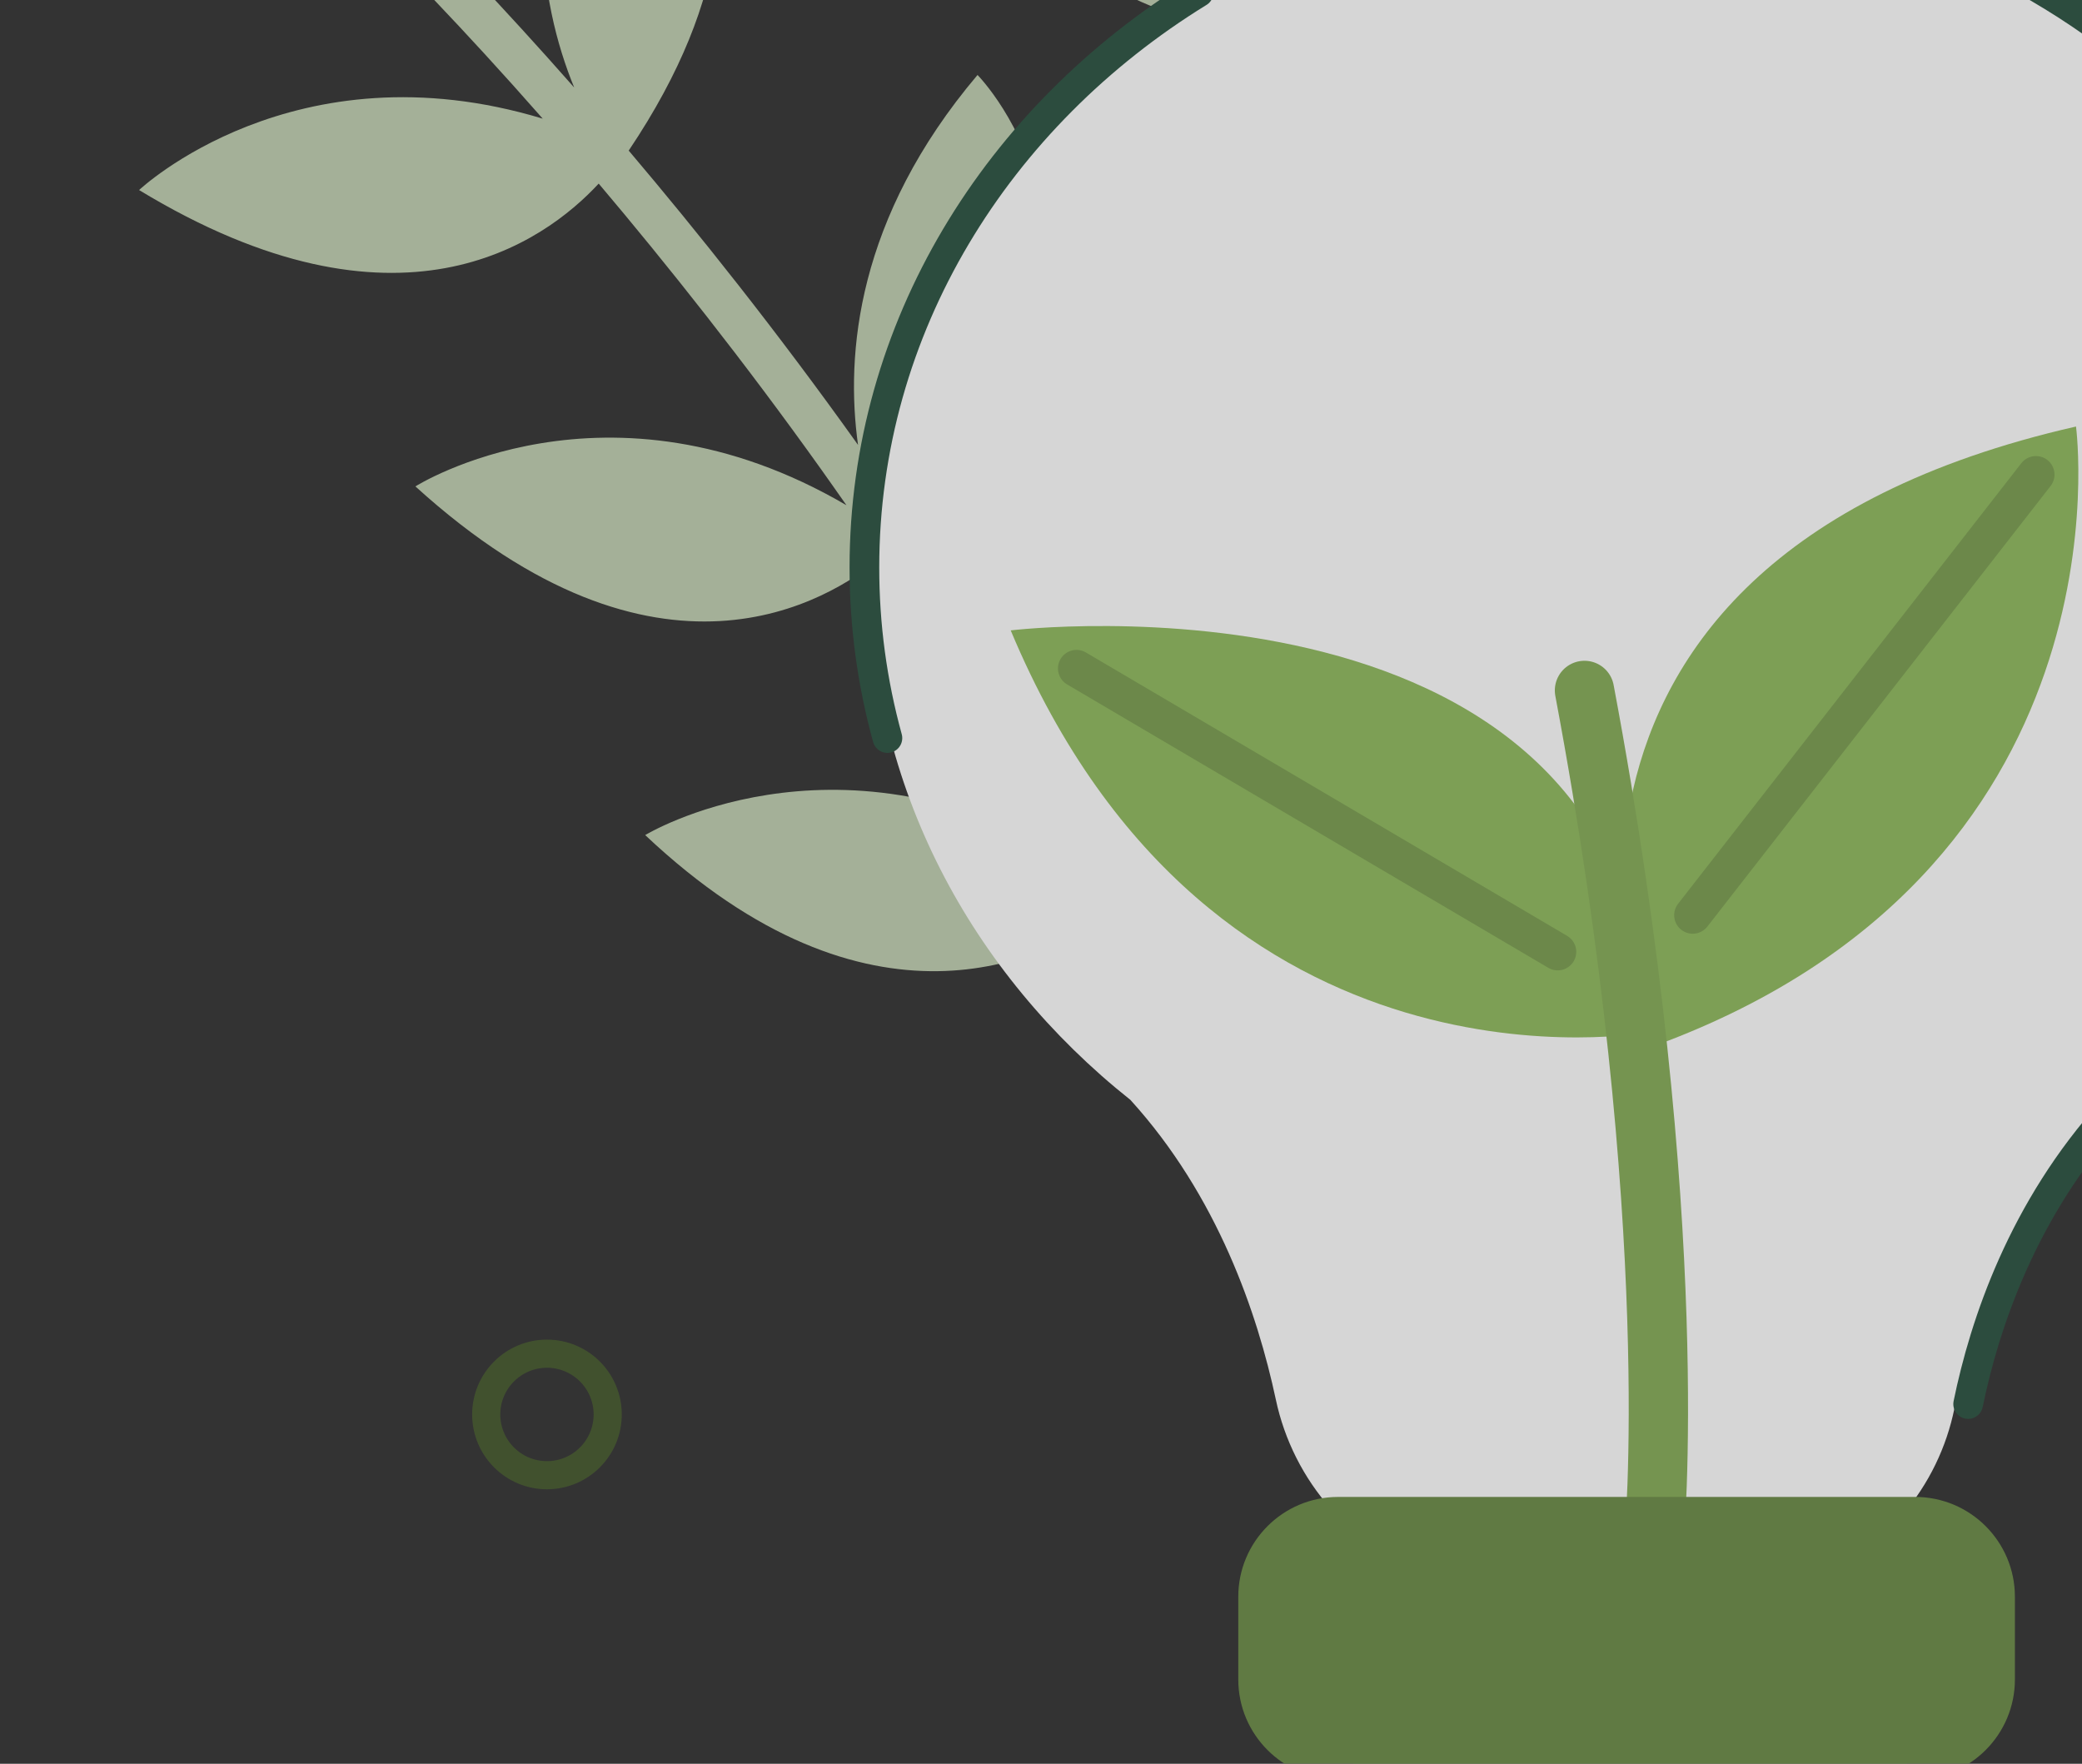
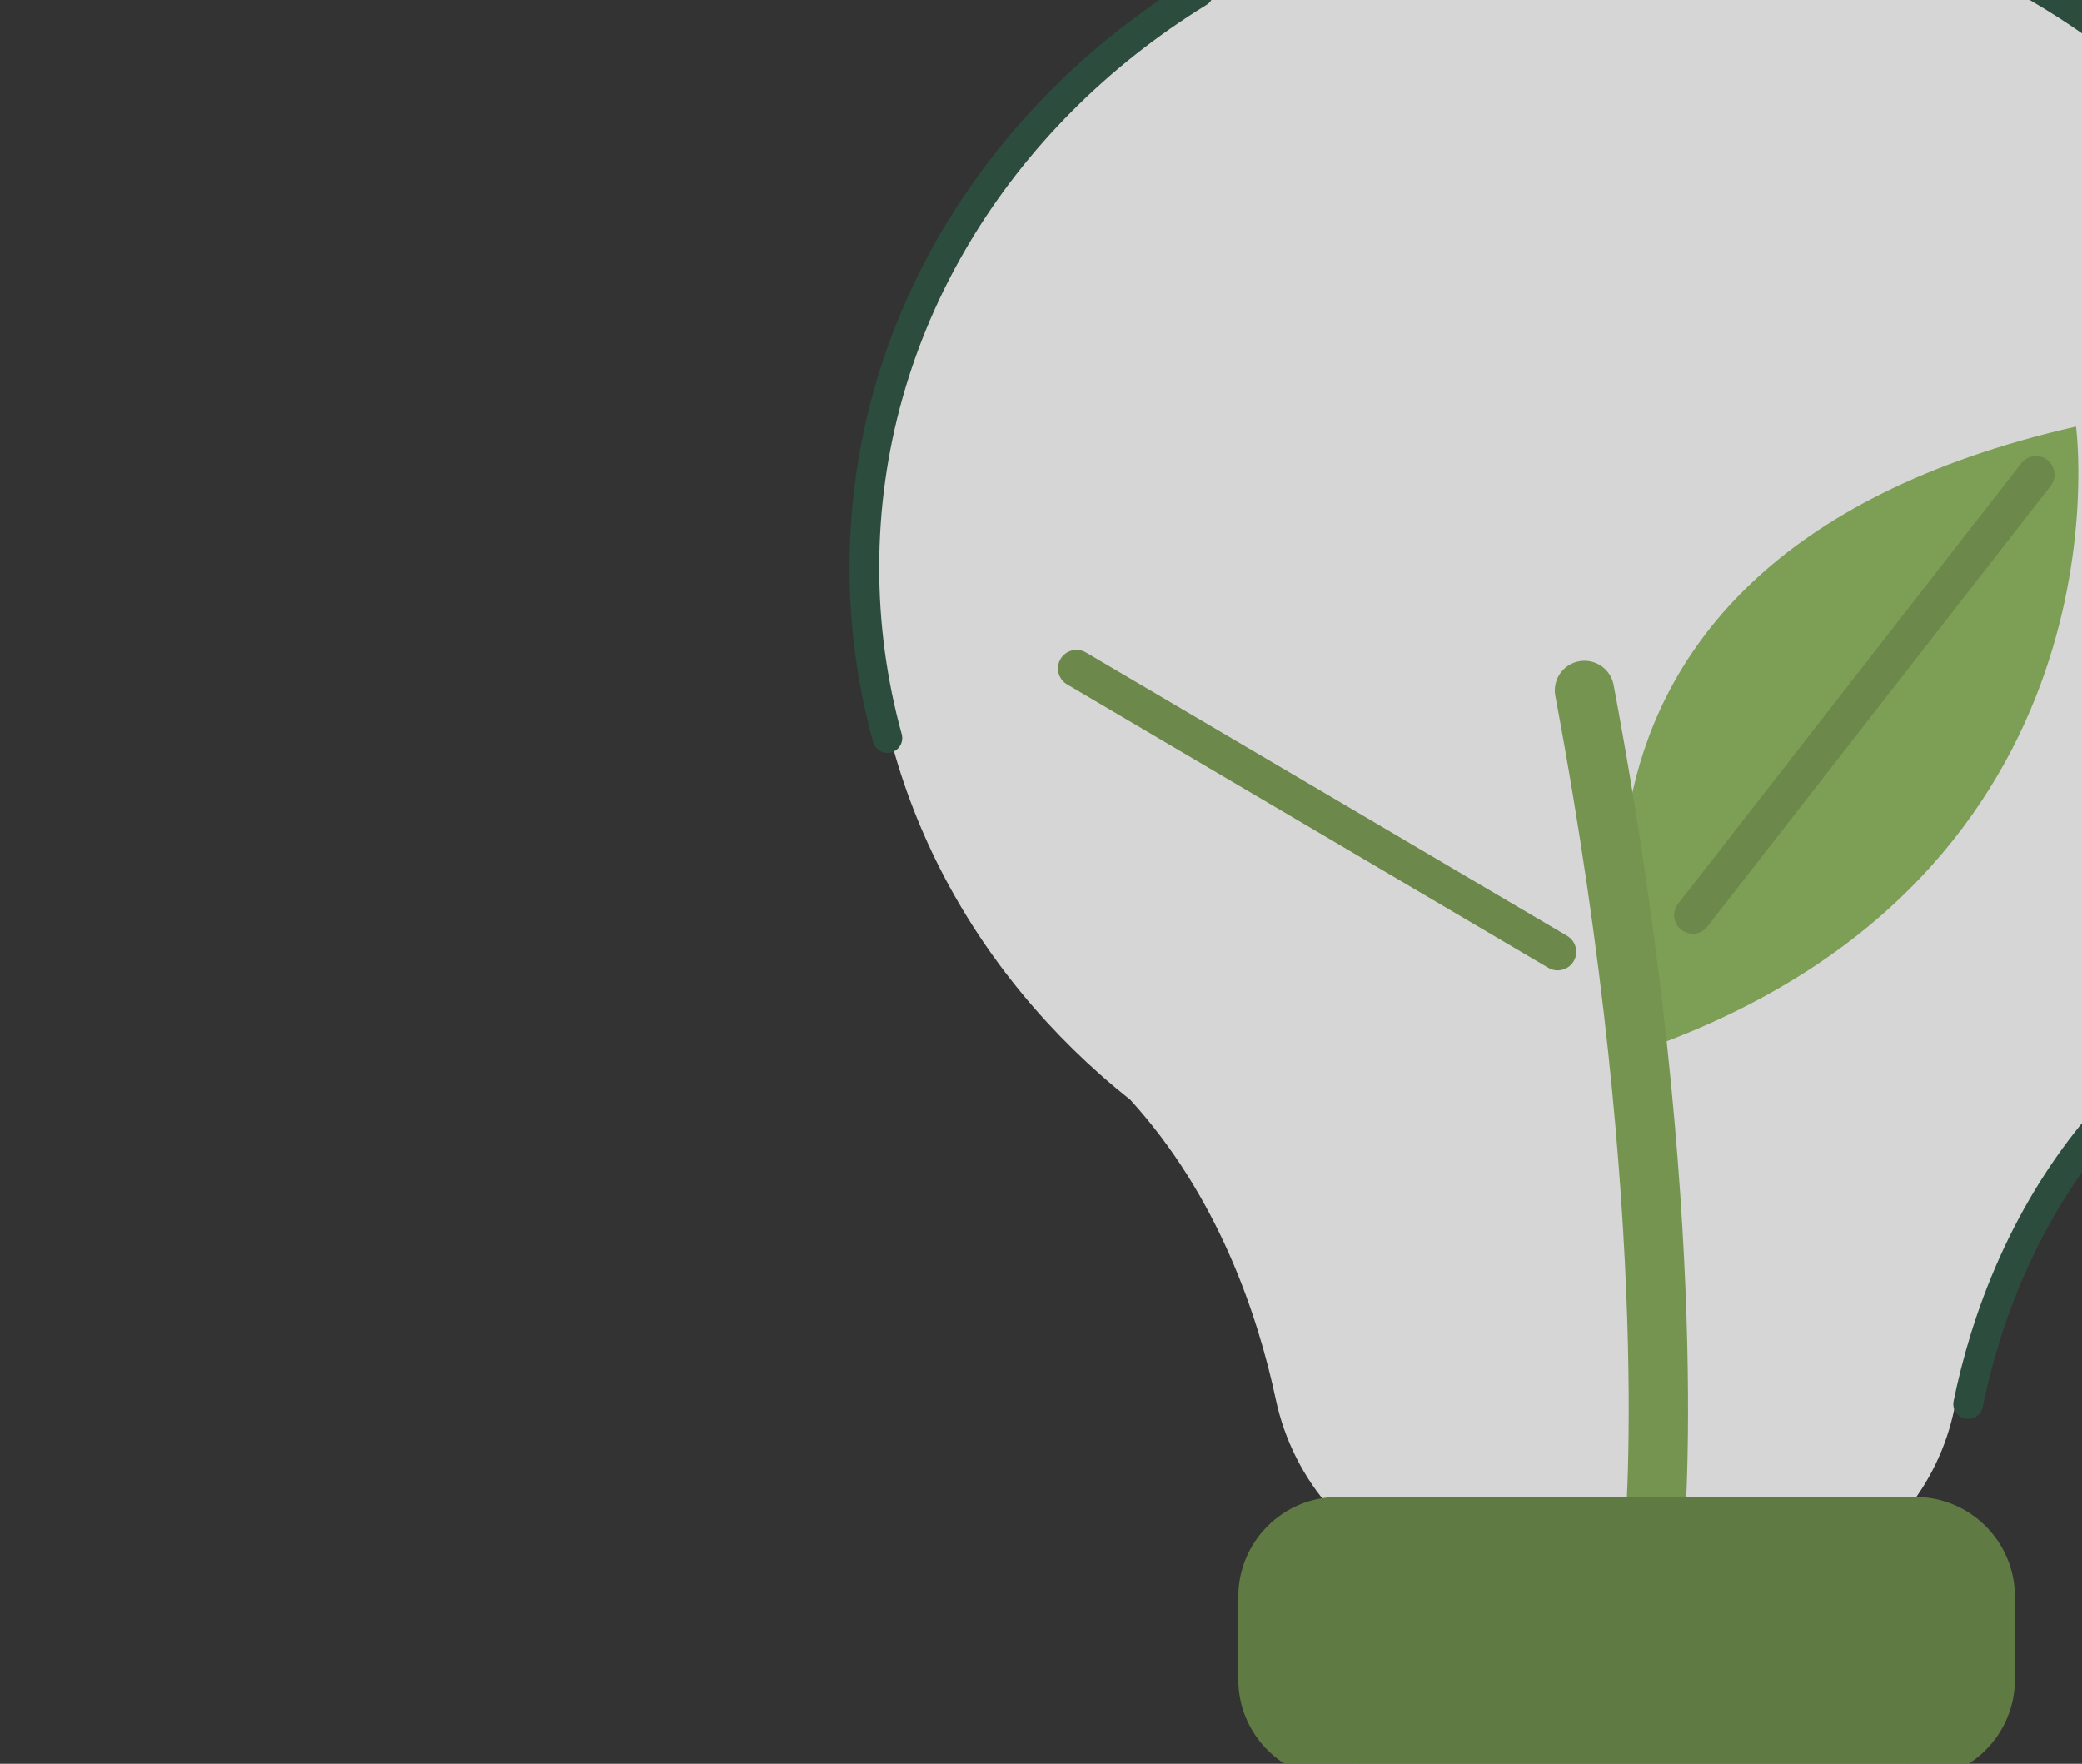
<svg xmlns="http://www.w3.org/2000/svg" width="327" height="277" viewBox="0 0 327 277" fill="none">
  <rect x="0" y="0" width="327" height="277" fill="#333333" stroke="none" />
  <g style="mix-blend-mode:screen" opacity="0.8" clip-path="url(#clip0_591_64263)">
-     <path d="M190.789 68.18C170.739 91.007 169.099 113.06 171.137 127.28C162.203 111.193 152.88 96.318 143.865 82.984C183.147 41.702 153.531 11.774 153.531 11.774C134.516 34.244 132.776 55.669 134.764 69.875L134.638 69.699C122.031 52.035 109.617 36.477 98.745 23.649C132.094 -25.945 96.178 -50.44 96.178 -50.44C80.471 -22.379 84.764 0.524 90.182 13.745C78.465 0.438 69.395 -8.855 65.189 -13.032C39.558 -55.895 0 -49.992 0 -49.992C18.871 -7.305 46.25 -6.812 59.034 -9.357C62.337 -6.107 72.116 3.706 85.243 18.636C46.196 6.825 21.844 29.846 21.844 29.846C62.541 54.548 85.383 38.167 94.032 28.833C104.678 41.422 116.78 56.622 129.075 73.857C130.35 75.665 131.642 77.474 132.943 79.345C95.297 57.332 65.243 76.389 65.243 76.389C103.359 111.021 130.137 94.469 138.506 87.449C147.955 101.461 157.734 117.173 167.02 134.196C130.68 113.286 101.334 131.149 101.334 131.149C136.581 164.385 164.196 150.789 174.232 143.498C193.387 180.63 210.382 225.646 215.615 269.68C215.841 271.583 215.163 271.854 217.061 271.628C217.514 271.575 217.952 271.434 218.35 271.211C218.748 270.989 219.098 270.69 219.381 270.332C219.663 269.973 219.871 269.563 219.994 269.124C220.117 268.684 220.153 268.225 220.098 267.773C214.725 222.414 198.033 178.682 178.326 140.678C220.554 99.391 190.789 68.18 190.789 68.18Z" fill="#C1CFB2" />
-     <path d="M268.219 0.217C241.793 15.205 233.027 35.505 230.261 49.603C227.098 31.477 223.166 14.346 219.023 -1.176C269.665 -27.288 251.495 -65.279 251.495 -65.279C226.19 -50.291 217.5 -30.619 214.716 -16.548L214.658 -16.756C208.535 -37.576 201.91 -56.347 195.846 -72.032C243.628 -107.944 217.726 -142.852 217.726 -142.852C193.686 -121.495 190.234 -98.452 191.02 -84.191C184.314 -100.608 178.792 -112.337 176.189 -117.685C166.035 -166.601 126.722 -174 126.722 -174C130.554 -127.484 156.257 -118.037 169.167 -116.247C171.223 -112.093 177.242 -99.613 184.748 -81.208C151.733 -105.164 121.182 -91.414 121.182 -91.414C151.525 -54.729 178.476 -62.712 189.709 -68.692C195.638 -53.323 202.086 -34.977 208.051 -14.659C208.67 -12.553 209.289 -10.392 209.904 -8.209C181.562 -41.354 146.921 -33.209 146.921 -33.209C171.571 11.991 202.294 5.171 212.507 1.274C216.84 17.596 220.925 35.663 224.115 54.787C196.641 23.115 163.057 30.379 163.057 30.379C185.466 73.32 216.004 69.559 227.88 65.961C233.799 107.319 235.11 155.426 225.62 198.738C225.209 200.613 224.473 200.645 226.343 201.056C226.708 201.136 227.083 201.157 227.455 201.12C228.18 201.043 228.862 200.739 229.405 200.252C229.947 199.765 230.323 199.12 230.478 198.408C240.275 153.795 238.842 107.008 232.688 64.614C286.105 39.464 268.219 0.217 268.219 0.217Z" fill="#C1CFB2" />
-     <path d="M85.906 231.68C91.175 231.68 95.446 227.408 95.446 222.138C95.446 216.868 91.175 212.596 85.906 212.596C80.638 212.596 76.367 216.868 76.367 222.138C76.367 227.408 80.638 231.68 85.906 231.68Z" stroke="#45592D" stroke-width="4.418" stroke-linecap="round" stroke-linejoin="round" />
    <path d="M372.937 90.527C372.937 30.537 320.035 -18.094 254.775 -18.094C189.514 -18.094 136.612 30.537 136.612 90.527C136.612 123.375 152.473 152.814 177.539 172.734C191.254 187.813 197.521 206.372 200.382 219.797C201.739 226.178 204.727 232.097 209.055 236.978C213.382 241.859 218.901 245.534 225.072 247.645C245.407 254.642 265.073 255.501 283.817 248.445C289.664 246.222 294.853 242.555 298.901 237.785C302.949 233.015 305.724 227.298 306.967 221.166C309.529 208.618 315.553 190.538 329.66 175.016C330.067 174.564 330.429 174.112 330.763 173.71C356.543 153.786 372.937 123.917 372.937 90.527Z" fill="white" />
    <path d="M309.119 220.506C311.686 207.959 317.705 189.878 331.817 174.356C332.669 173.413 333.596 172.539 334.587 171.744C359.405 151.856 375.089 122.543 375.089 89.886C375.089 32.354 326.435 -14.731 264.885 -18.492" stroke="#2A5241" stroke-width="4.661" stroke-linecap="round" stroke-linejoin="round" />
    <path d="M188.271 -1.212C156.608 18.274 135.763 51.456 135.763 89.113C135.757 98.168 136.973 107.182 139.378 115.912" stroke="#2A5241" stroke-width="4.661" stroke-linecap="round" stroke-linejoin="round" />
    <path d="M258.512 164.738C258.512 164.738 230.613 88.697 326.059 66.987C326.059 66.987 335.522 137.391 258.512 164.738Z" fill="#90BA5E" />
-     <path d="M258.892 162.125C258.892 162.125 190.468 174.836 158.741 99.002C158.741 99.002 256.745 87.137 258.892 162.125Z" fill="#90BA5E" />
    <path d="M259.741 242.347C259.741 242.347 264.666 192.627 248.859 108.431" stroke="#86AD58" stroke-width="9.315" stroke-linecap="round" stroke-linejoin="round" />
    <path d="M220.519 253.064H291.555C293.662 253.064 295.682 253.902 297.172 255.392C298.662 256.882 299.499 258.903 299.499 261.011V300.48C299.499 307.247 296.811 313.737 292.027 318.522C287.244 323.307 280.755 325.995 273.99 325.995H238.079C231.314 325.995 224.825 323.307 220.042 318.522C215.258 313.737 212.57 307.247 212.57 300.48V261.011C212.57 259.967 212.776 258.933 213.175 257.969C213.575 257.004 214.161 256.128 214.899 255.39C215.637 254.652 216.513 254.067 217.477 253.668C218.442 253.269 219.475 253.064 220.519 253.064Z" fill="#6C8C47" />
    <path d="M300.79 235.092H210.157C201.502 235.092 194.485 242.111 194.485 250.768V263.754C194.485 272.412 201.502 279.43 210.157 279.43H300.79C309.445 279.43 316.462 272.412 316.462 263.754V250.768C316.462 242.111 309.445 235.092 300.79 235.092Z" fill="#6C8C47" />
    <path d="M265.859 143.729L319.769 74.535" stroke="#7A9E50" stroke-width="5.825" stroke-linecap="round" stroke-linejoin="round" />
    <path d="M169.076 104.978L244.653 149.483" stroke="#7A9E50" stroke-width="5.825" stroke-linecap="round" stroke-linejoin="round" />
  </g>
  <defs>
    <clipPath id="clip0_591_64263">
      <rect width="527.982" height="500" fill="white" transform="translate(0 -174)" />
    </clipPath>
  </defs>
</svg>